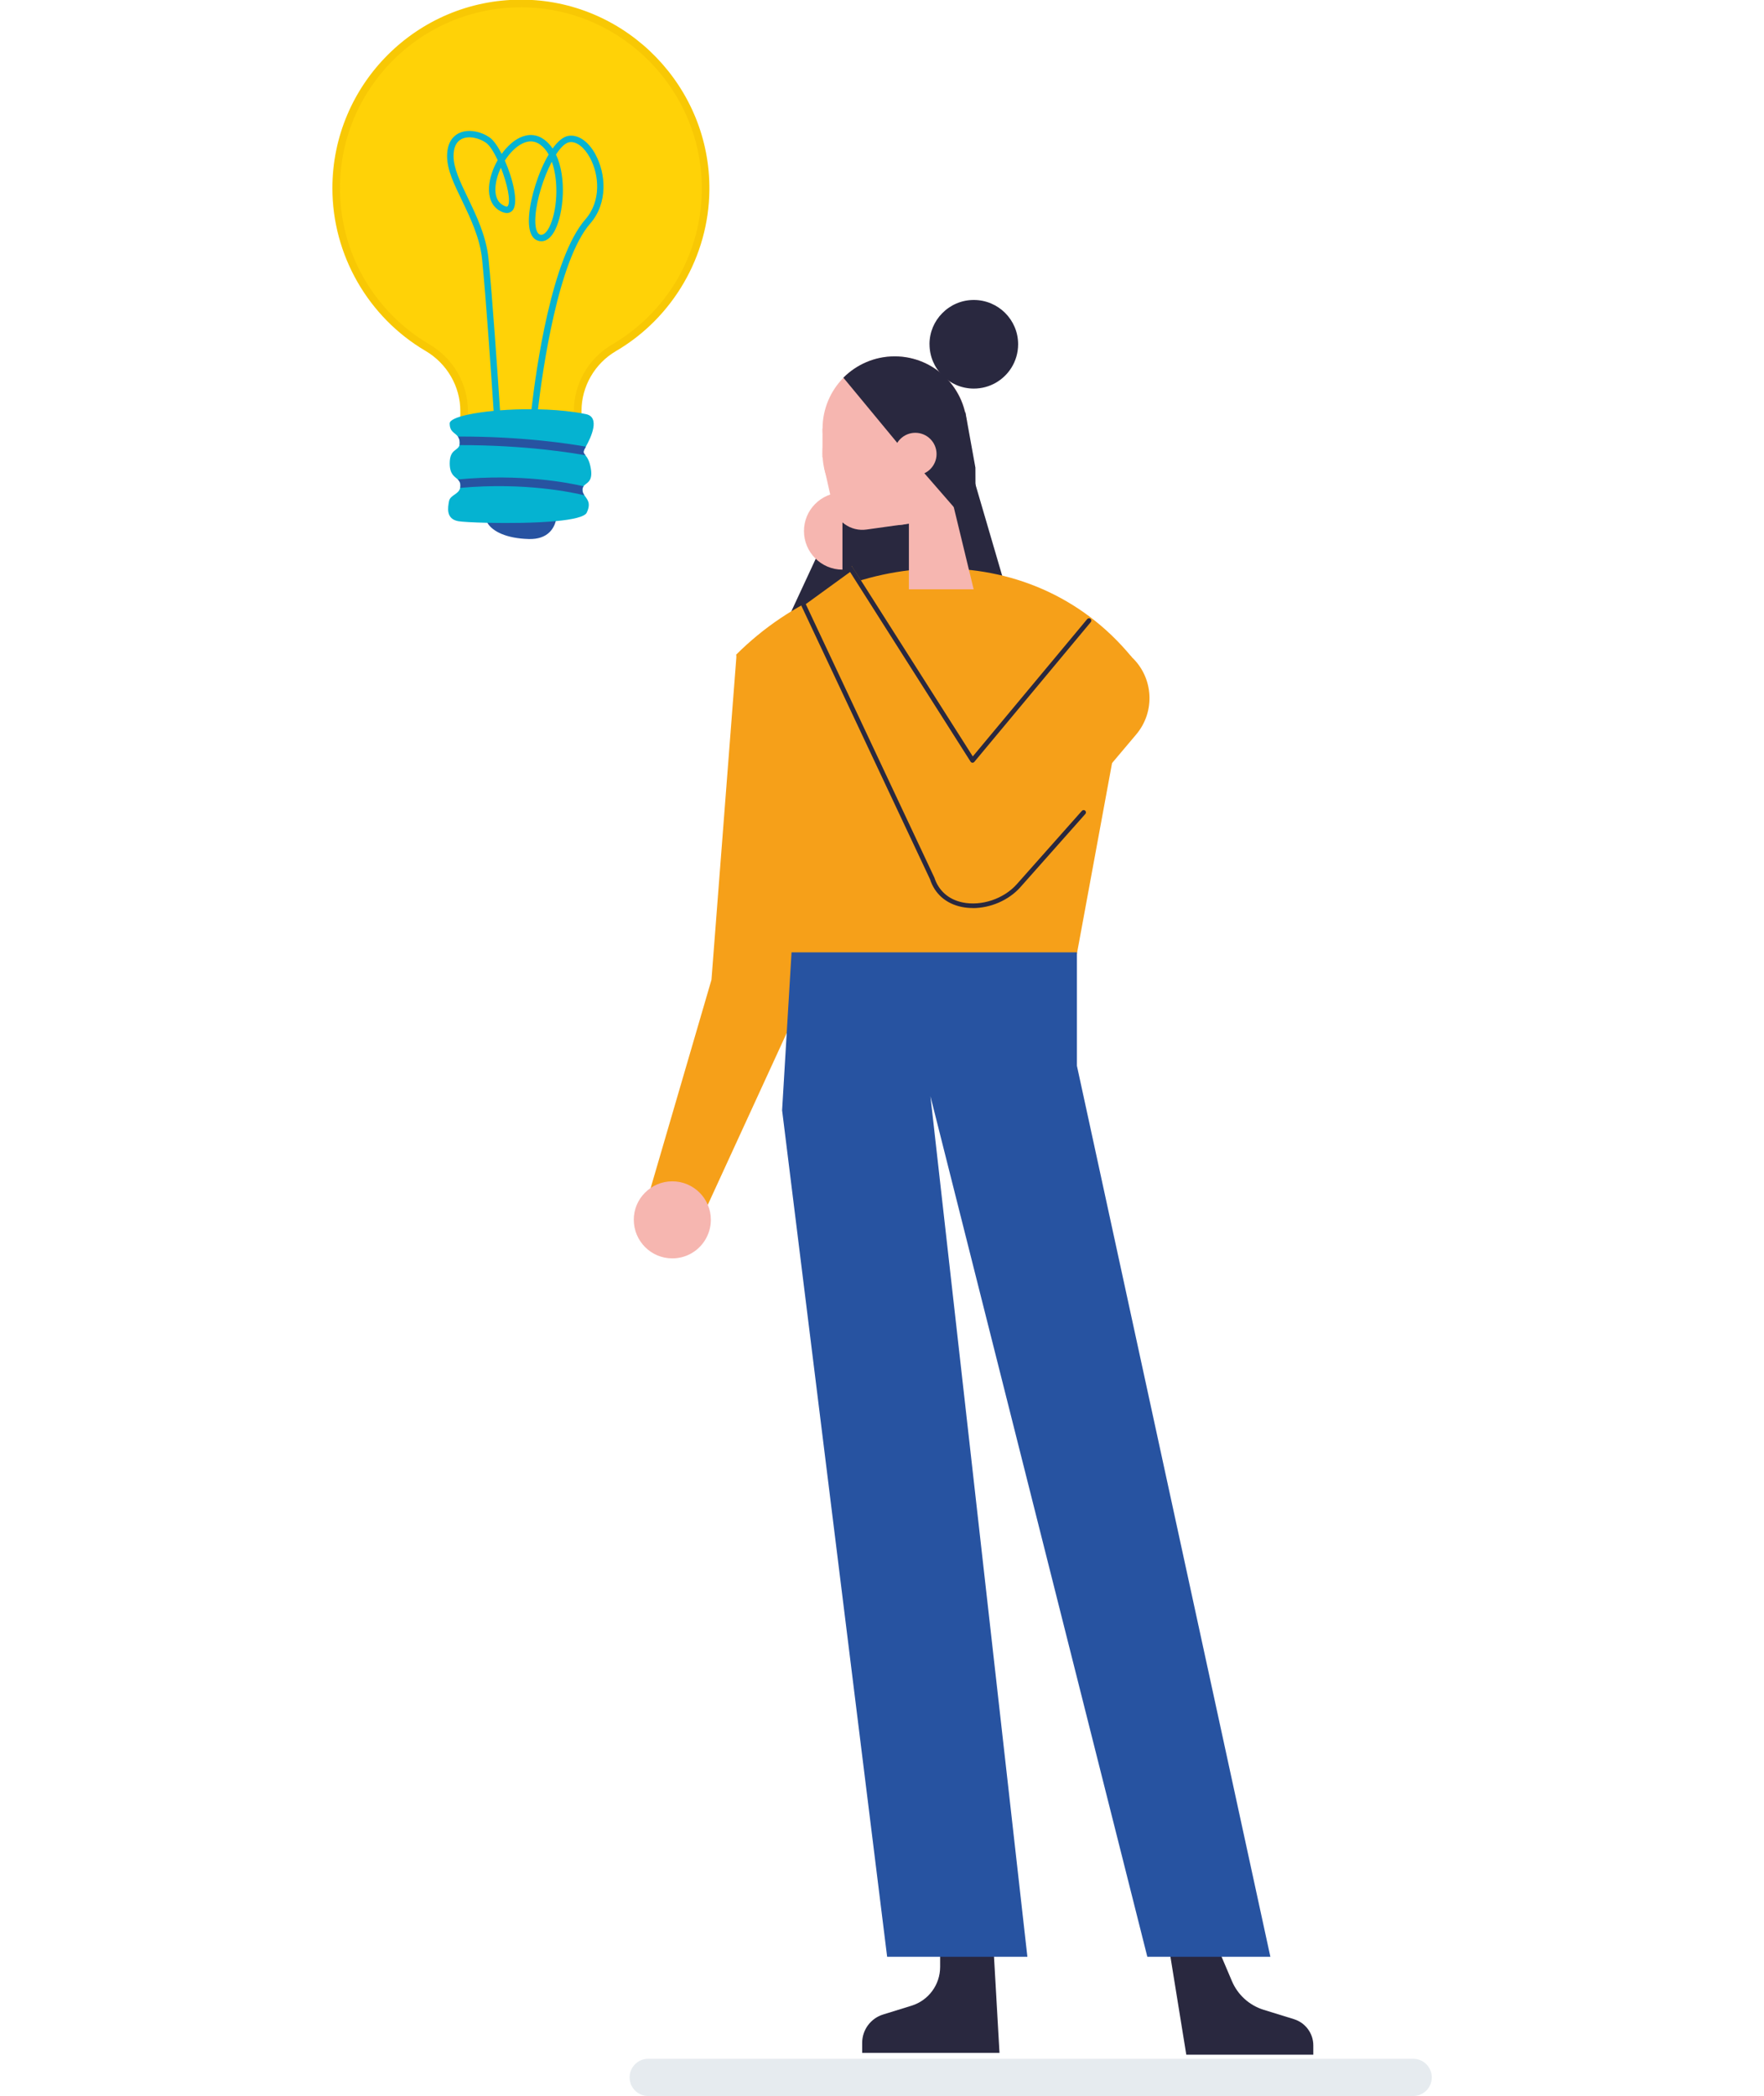
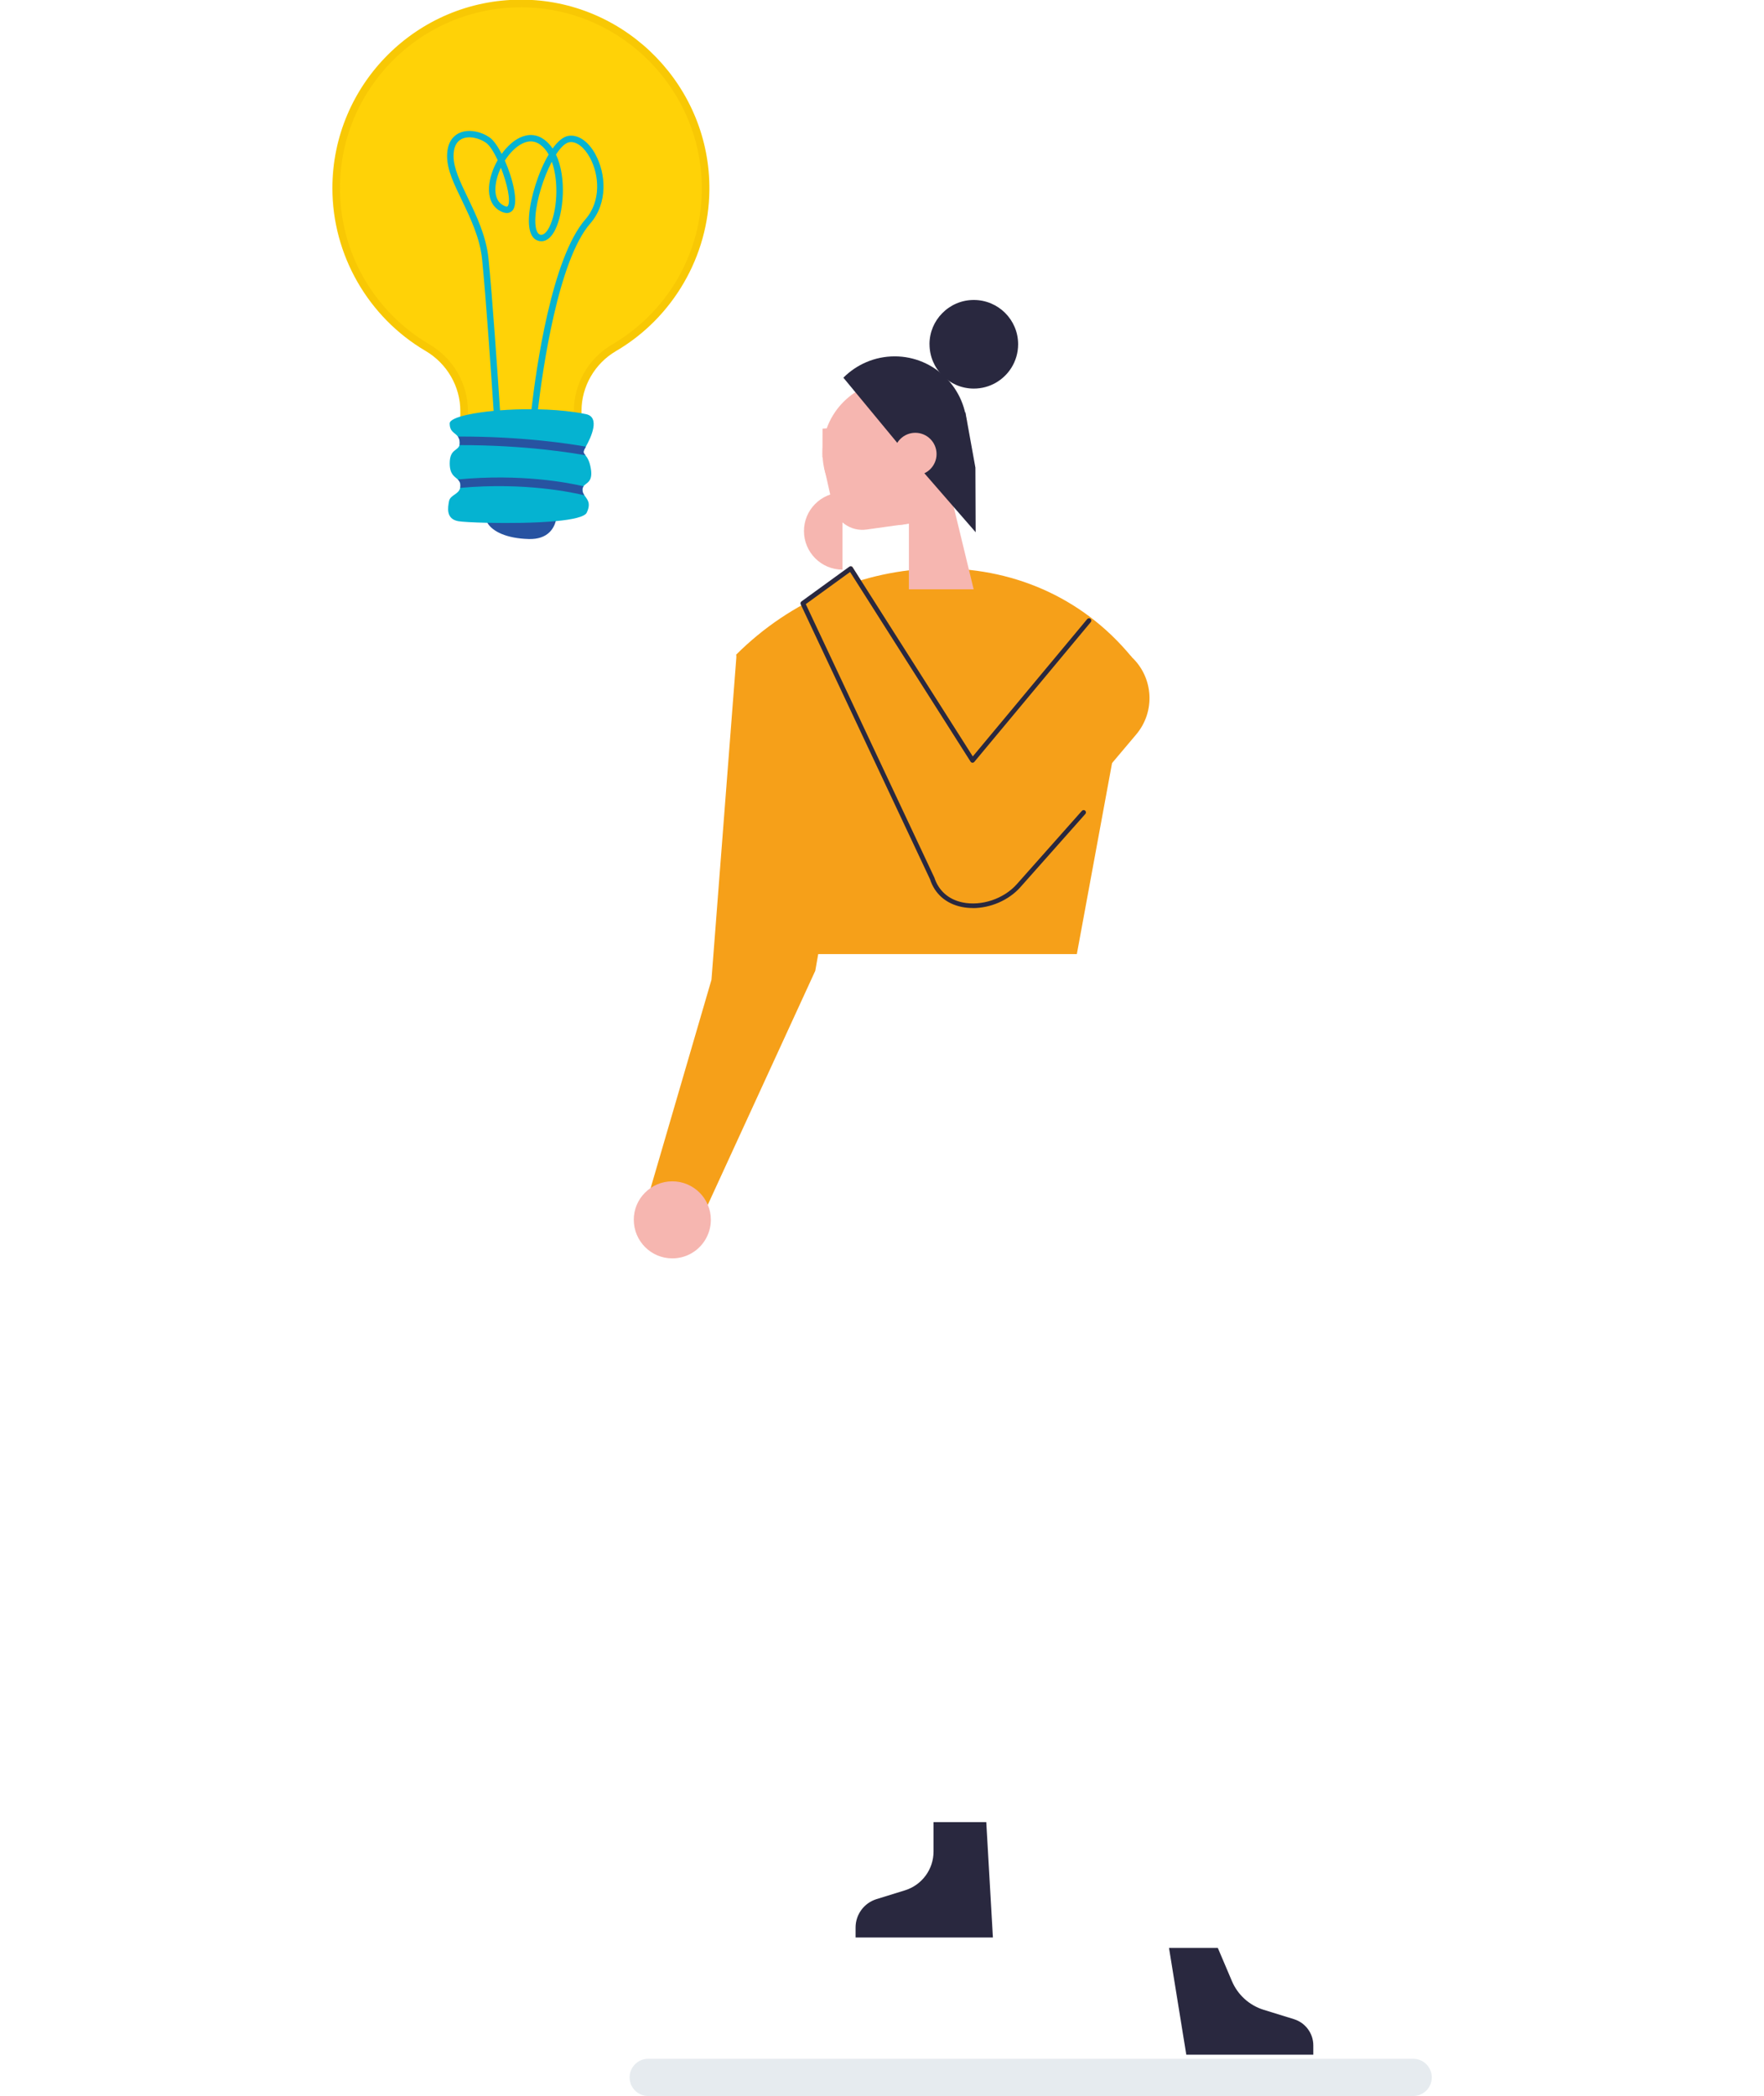
<svg xmlns="http://www.w3.org/2000/svg" id="Ebene_1" version="1.1" viewBox="0 0 484 575">
  <defs>
    <style>
      .st0 {
        fill: #2753a1;
      }

      .st1 {
        fill: #29283f;
      }

      .st2 {
        fill: #05b3d1;
      }

      .st3 {
        fill: #f6b6b0;
      }

      .st4 {
        fill: #ffd207;
      }

      .st5 {
        fill: #f6a019;
      }

      .st6 {
        fill: #f8c804;
      }

      .st7 {
        fill: #e6ebef;
      }
    </style>
  </defs>
  <g>
    <g>
      <path class="st4" d="M127.35,125.52v-12.8c0-7.07-3.85-13.72-10.03-17.36-15.46-9.07-25.06-25.83-25.06-43.74C92.25,23.68,114.99.95,142.94.95c.4,0,.81,0,1.22.02,27.55.65,49.73,23.62,49.45,51.2-.18,17.71-9.81,34.28-25.12,43.24-6.16,3.6-9.98,10.24-9.98,17.32v12.8h-31.17Z" />
      <path class="st6" d="M142.93,2c.4,0,.8,0,1.2.02,26.99.64,48.71,23.15,48.43,50.14-.18,18.07-10.02,33.82-24.6,42.35-6.48,3.79-10.5,10.71-10.5,18.22v11.76h-29.08v-11.75c0-7.53-4.05-14.44-10.55-18.26-14.69-8.62-24.55-24.57-24.55-42.83,0-27.42,22.22-49.64,49.64-49.64h0ZM142.93-.09c-28.52,0-51.73,23.2-51.73,51.73,0,18.27,9.8,35.37,25.58,44.64,5.87,3.45,9.52,9.75,9.52,16.45v13.84h33.25v-13.84c0-6.71,3.63-13.01,9.46-16.42,15.63-9.14,25.45-26.05,25.63-44.13C194.94,24.02,172.29.58,144.18-.08c-.42-.01-.84-.02-1.25-.02h0Z" />
    </g>
    <path class="st0" d="M152.72,141.41s0,.65-.23,1.55c-.52,1.95-2.16,5.05-7.4,4.91-6.13-.16-9.99-2.08-11.37-4.46-.34-.58-.53-1.19-.57-1.81-.03-.51.47-.86,1.33-1.08,2.18-.58,6.68-.37,10.67,0,4.06.37,7.59.89,7.59.89h0Z" />
    <path class="st2" d="M163.43,42.43c-1.97-3.62-4.73-5.56-7.4-5.17-1.49.21-3.01,1.53-4.41,3.48-.64-.95-1.39-1.77-2.28-2.43-1.99-1.47-4.29-1.67-6.65-.58-1.84.86-3.6,2.49-5.04,4.49-1.08-2.1-2.26-3.79-3.31-4.52-2.21-1.53-5.83-2.52-8.57-1.09-1.41.74-3.1,2.42-3.1,6.22s1.9,7.64,4.11,12.22c2.29,4.79,4.9,10.21,5.49,16.06,1.03,10.13,2.5,31.54,3.17,41.61.22,3.29.36,5.37.36,5.45l1.76-.11c0-.08-.14-2.17-.36-5.48-.67-10.09-2.14-31.49-3.17-41.64-.62-6.16-3.3-11.73-5.66-16.65-2.11-4.39-3.93-8.18-3.93-11.46,0-2.34.72-3.91,2.15-4.66,2-1.05,4.9-.3,6.74.98,1.02.71,2.17,2.55,3.22,4.78-1.33,2.31-2.22,4.93-2.37,7.37-.18,2.91.78,5.17,2.71,6.38,2.43,1.52,3.54.38,3.91-.18,1.42-2.15-.07-8.44-2.28-13.44,1.36-2.14,3.11-3.9,4.91-4.74,1.76-.82,3.39-.69,4.85.4.9.66,1.65,1.58,2.26,2.67-2.81,4.73-4.98,11.72-5.37,16.65-.39,5.05,1.14,6.6,2.5,7.01,1.02.31,2.97.33,4.64-2.98,2.3-4.57,3.24-14.36.24-20.67,1.25-1.94,2.55-3.23,3.72-3.4,1.89-.27,4.02,1.37,5.6,4.27,2.5,4.59,3.17,11.84-1.25,16.9-9.28,10.62-13.53,41.07-14.8,52.11-.26,2.26-.39,3.7-.42,4l1.75.16c0-.08.15-1.61.45-4.14,1.3-11.02,5.56-40.91,14.34-50.98,4.97-5.69,4.25-13.78,1.47-18.89h.01ZM139.33,56.52c-.24.37-1.05-.06-1.51-.35-1.73-1.08-1.98-3.19-1.88-4.77.11-1.75.66-3.64,1.5-5.39,1.69,4.28,2.79,9.15,1.89,10.51h0ZM150.74,62.27c-.47.93-1.42,2.43-2.56,2.09-1.01-.31-1.48-2.26-1.26-5.2.35-4.53,2.24-10.54,4.49-14.81,2.01,5.57,1.44,13.71-.68,17.92h0Z" />
    <path class="st2" d="M160.12,133.39c-.19.25-.31.56-.31.97,0,.6.23,1.07.53,1.51.74,1.11,1.89,2.06.7,4.65-.02.04-.03.07-.05.11-.56,1.18-3.98,1.91-8.5,2.33-5.7.53-13.14.59-18.77.46-3.96-.09-7.03-.27-7.97-.44-1.78-.32-2.5-1.31-2.72-2.46-.19-1,0-2.11.17-3.03.36-1.78,2.64-1.78,3.06-3.66.04-.19.07-.4.07-.65,0-.81-.31-1.27-.72-1.66-.87-.81-2.22-1.35-2.22-4.4,0-3.94,2.24-3.38,2.68-5.01.06-.23.09-.52.06-.86-.04-.66-.23-1.12-.49-1.48-.79-1.11-2.26-1.24-2.26-3.61,0-.91,1.92-1.74,5-2.41,1.95-.42,4.35-.77,7.03-1.03.57-.05,1.16-.1,1.75-.15,2.72-.21,5.66-.32,8.64-.3.59,0,1.19,0,1.78.02,3.38.07,6.75.31,9.87.75,1.15.16,2.26.35,3.32.57,3.99.82,1.39,6.41-.04,8.93-.05.09-.1.19-.16.28-.74,1.27-.47,1.45.06,2.1.45.54,1.1,1.42,1.47,3.58.65,3.78-1.25,3.89-2.02,4.9h.02Z" />
    <path class="st0" d="M126.07,122.11c18.19-.04,31.52,2.23,34.59,2.8-.53-.65-.81-.82-.06-2.1.05-.09.11-.18.16-.28-3.75-.67-17.12-2.84-35.11-2.77.25.36.44.81.49,1.48.02.35,0,.63-.06.86h0Z" />
    <path class="st0" d="M126.33,133.19c0,.24-.02.45-.07.65,17.82-1.62,31.12,1.31,34.08,2.04-.3-.44-.53-.91-.53-1.51,0-.42.12-.72.31-.97-4.27-1-17.24-3.51-34.51-1.87.41.39.72.85.72,1.66h0Z" />
  </g>
  <path class="st7" d="M387.74,575h-209.88c-2.83,0-5.11-2.29-5.11-5.11s2.29-5.11,5.11-5.11h209.88c2.83,0,5.11,2.29,5.11,5.11s-2.29,5.11-5.11,5.11Z" />
-   <polygon class="st1" points="235.99 127.06 214.91 172.48 279.23 172.48 262.81 116.38 235.99 127.06" />
  <polygon class="st5" points="192.35 334.55 223.69 266.32 238.43 182.85 202.06 180.04 195.21 268.78 177.18 330.51 192.35 334.55" />
-   <path class="st1" d="M272.43,531.51l1.81,31.65h-37.68v-2.74c0-3.57,2.33-6.72,5.73-7.78l7.82-2.42c4.67-1.45,7.84-5.76,7.84-10.64v-8.07h14.47Z" />
+   <path class="st1" d="M272.43,531.51h-37.68v-2.74c0-3.57,2.33-6.72,5.73-7.78l7.82-2.42c4.67-1.45,7.84-5.76,7.84-10.64v-8.07h14.47Z" />
  <path class="st1" d="M320.75,534.38l4.74,29.28h34.85v-2.54c0-3.3-2.15-6.22-5.3-7.2l-8.31-2.57c-3.92-1.21-7.12-4.09-8.72-7.88l-3.87-9.1h-13.38,0Z" />
  <path class="st5" d="M201.98,179.6c30.01-30.01,80.64-33.29,108.51.62l-15.03,81.51h-78.28l-15.2-82.12h0Z" />
  <path class="st5" d="M220.59,164.87l32.65,73.39c4.39,9.85,17.57,11.73,24.52,3.49l33.99-40.27c5.31-6.29,4.75-15.63-1.26-21.25l-11.38-10.63-31.95,38.35-33.43-52.6-13.13,9.53h0Z" />
-   <polygon class="st0" points="217.18 261.26 214.59 304.58 243.41 536.8 281.89 536.8 255.29 300.73 314.8 536.8 348.56 536.8 295.48 292.37 295.48 261.26 217.18 261.26" />
  <path class="st3" d="M173.9,334.63c0,5.84,4.74,10.58,10.56,10.58,3.76,0,7.07-1.96,8.94-4.93,1.03-1.64,1.64-3.57,1.64-5.65,0-5.84-4.74-10.56-10.58-10.56-2.95,0-5.62,1.21-7.53,3.16-1.89,1.9-3.04,4.52-3.04,7.41h0Z" />
  <polygon class="st3" points="258.69 126.72 267.15 161.67 249.38 161.67 249.38 136.83 258.69 126.72" />
  <g>
-     <path class="st3" d="M225.68,117.59c0,10.97,8.85,19.82,19.82,19.82,8.56,0,15.87-5.44,18.66-13.09.75-2.08,1.17-4.36,1.17-6.73,0-10.92-8.89-19.82-19.82-19.82-5.49,0-10.47,2.24-14.09,5.86-3.53,3.57-5.73,8.52-5.73,13.96Z" />
    <circle class="st3" cx="245.49" cy="124.22" r="19.82" />
    <path class="st3" d="M237.81,145.26l10.47-1.46-2.79-19.58-19.34,4.11,2.3,10.29c.84,4.36,4.97,7.29,9.37,6.64h0Z" />
    <polygon class="st3" points="225.66 125.47 265.31 125.47 265.31 115.18 225.68 117.59 225.66 125.47" />
    <path class="st1" d="M231.41,103.62l17.11,20.69h16.78s0-4.36,0-6.73c0-10.92-8.89-19.82-19.82-19.82-5.49,0-10.47,2.24-14.09,5.86Z" />
    <path class="st1" d="M255.04,94.43c0,6.72,5.44,12.17,12.15,12.17,4.33,0,8.12-2.26,10.28-5.66,1.19-1.88,1.88-4.11,1.88-6.5,0-6.72-5.44-12.15-12.17-12.15-3.39,0-6.46,1.39-8.65,3.63-2.17,2.19-3.5,5.19-3.5,8.52h0Z" />
    <polygon class="st1" points="252.47 128.5 267.7 146.01 267.63 128.29 264.87 113.03 252.47 128.5" />
    <circle class="st3" cx="251.14" cy="124.56" r="5.83" />
  </g>
  <path class="st3" d="M231.16,135.12c-2.95,0-5.62,1.21-7.53,3.16-1.89,1.9-3.04,4.52-3.04,7.41,0,5.84,4.74,10.58,10.56,10.58v-21.14h0Z" />
  <path class="st1" d="M266.92,249.1c-1.05,0-2.09-.1-3.09-.31-4.29-.9-7.36-3.59-8.65-7.57l-35.49-75.44c-.13-.28-.04-.61.21-.79l13.13-9.53c.14-.1.32-.15.5-.11.17.03.32.13.42.29l32.96,51.87,31.39-37.67c.23-.27.63-.31.9-.08s.31.63.08.9l-31.95,38.35c-.13.16-.33.24-.53.23-.21-.01-.39-.12-.5-.3l-33.06-52.03-12.15,8.82,35.29,75.04c1.17,3.6,3.9,5.99,7.72,6.79,5.2,1.08,11.32-.97,14.9-5.01l17.85-20.11c.23-.26.64-.29.9-.05.26.23.29.64.05.9l-17.85,20.11c-3.18,3.58-8.22,5.72-13.03,5.72h0Z" />
</svg>